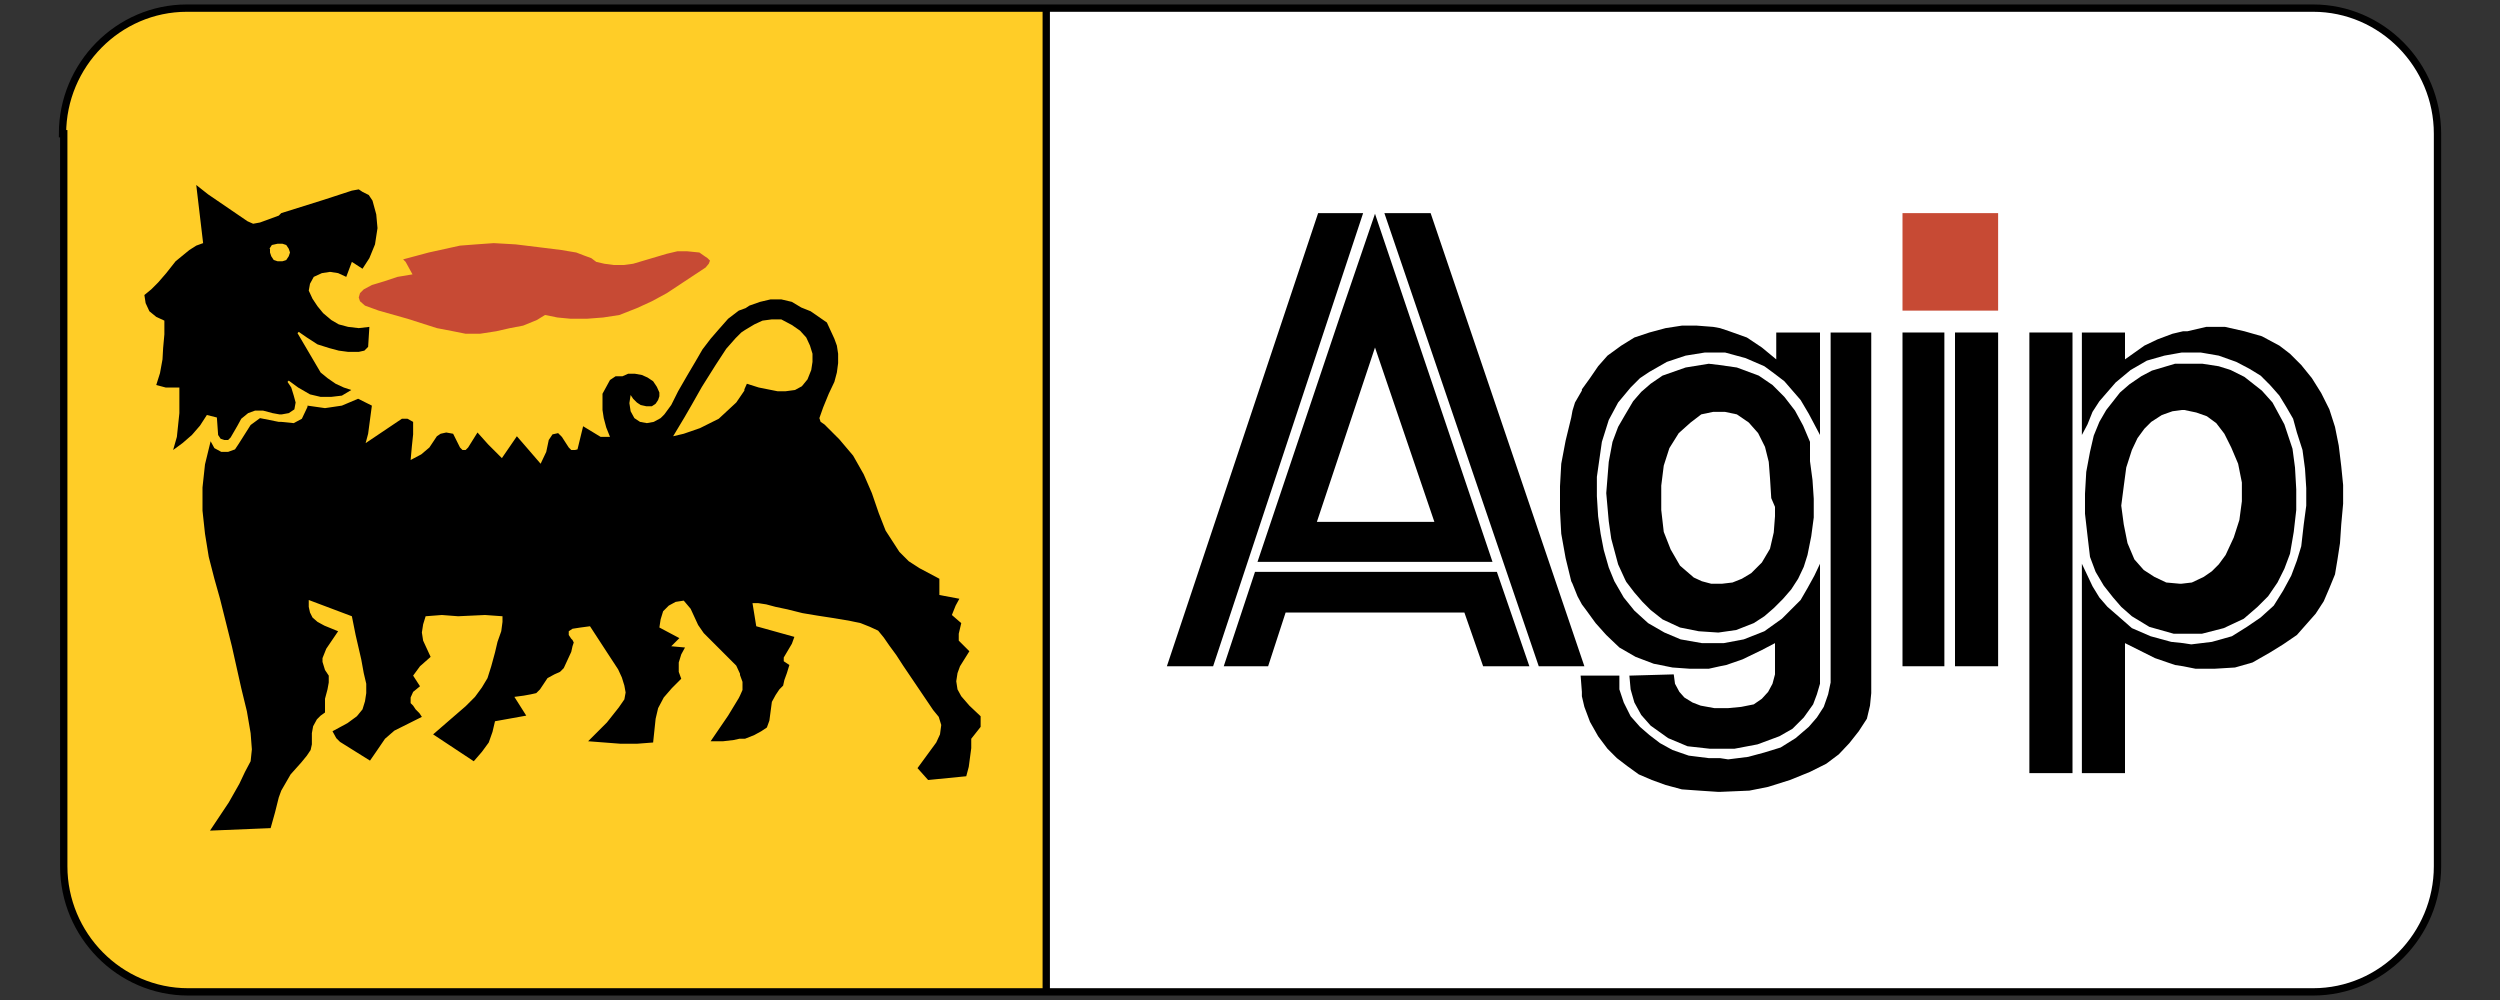
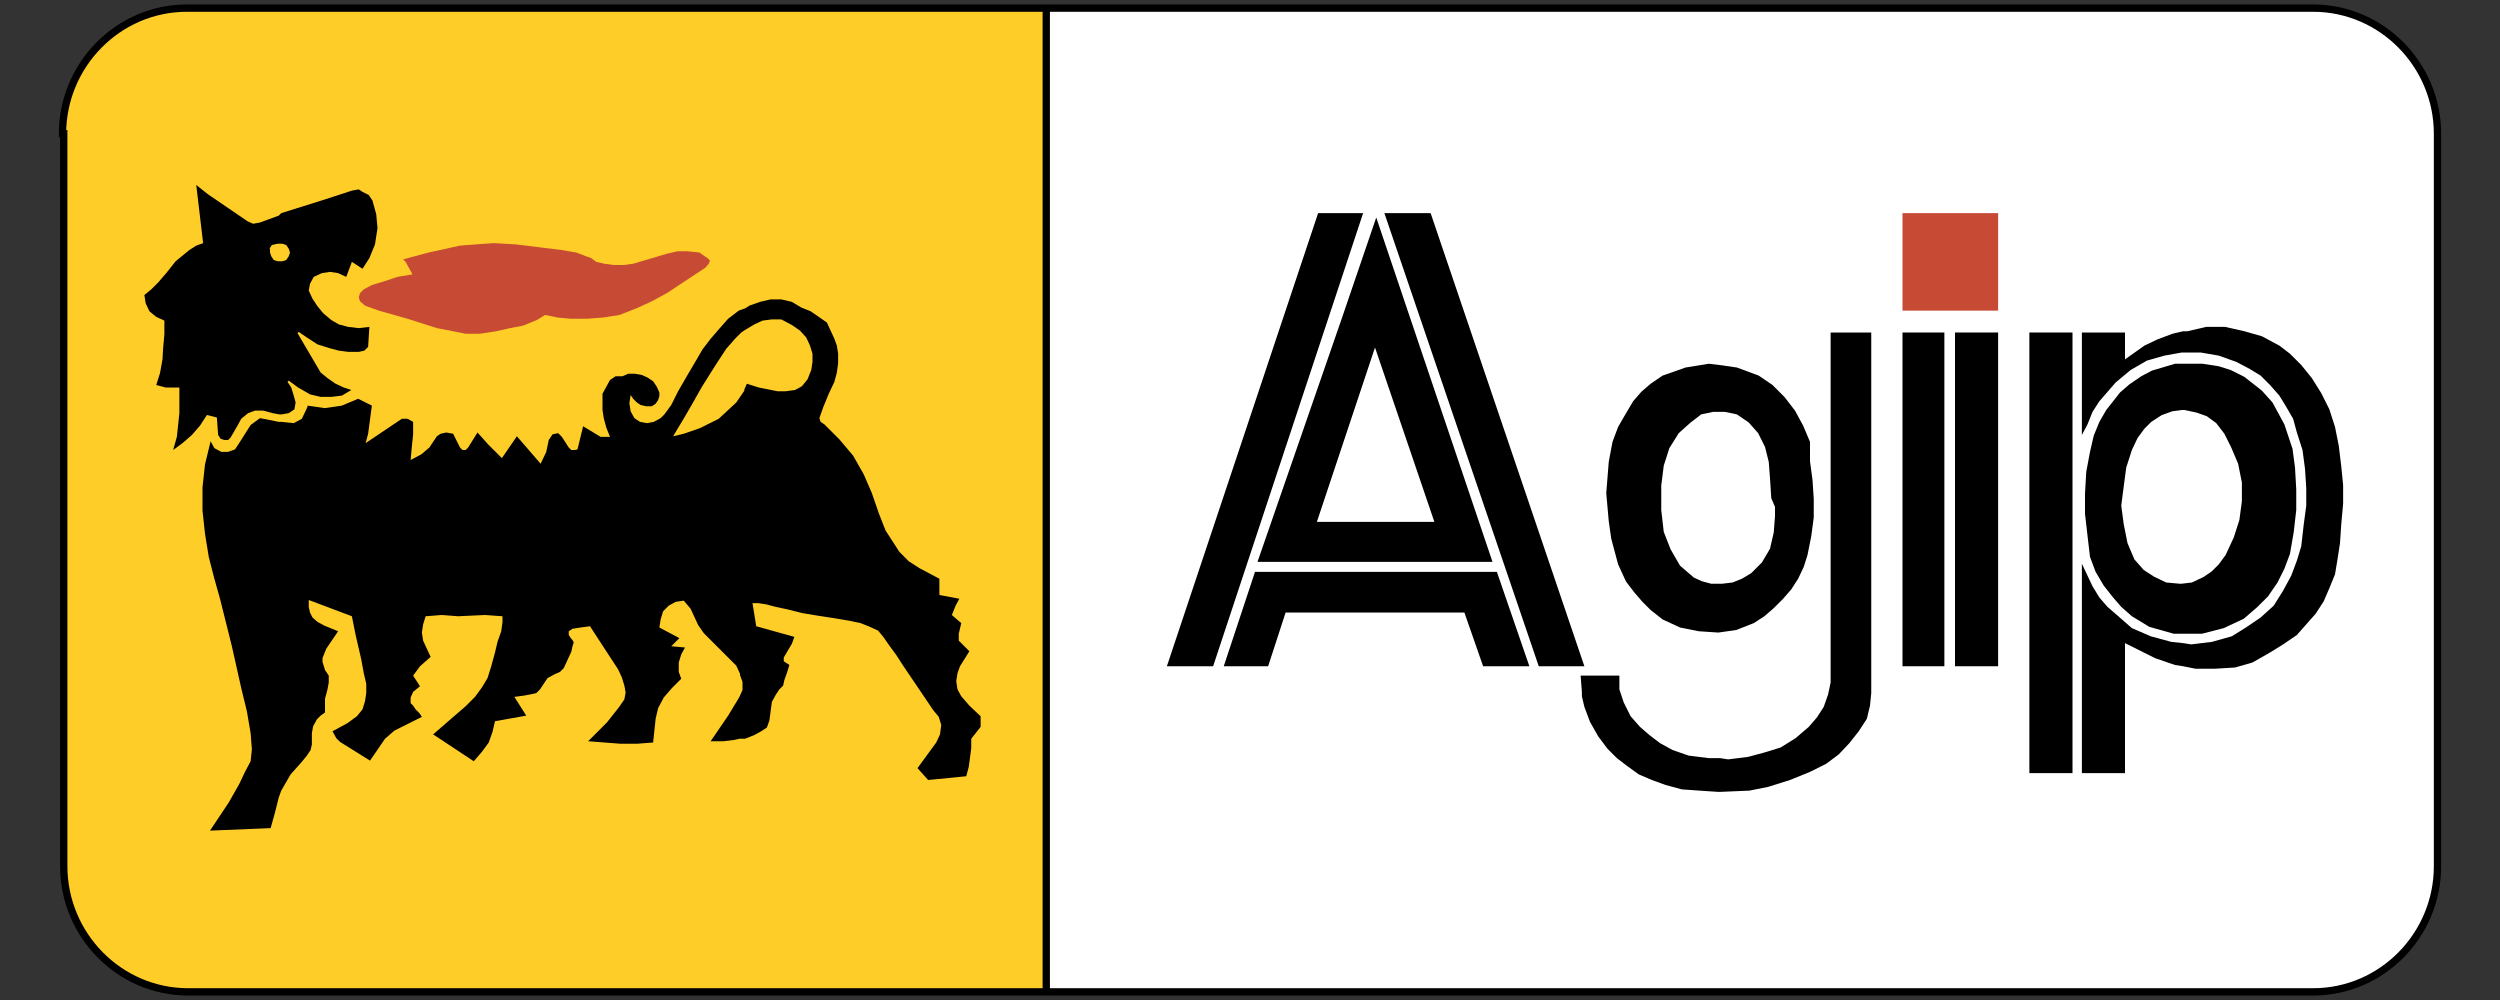
<svg xmlns="http://www.w3.org/2000/svg" version="1.1" id="Layer_1" x="0px" y="0px" viewBox="0 0 400 160" style="enable-background:new 0 0 400 160;" xml:space="preserve">
  <rect x="0" y="0" width="400" height="160" fill="#333333" stroke="none" />
  <style type="text/css">
	.st0{fill-rule:evenodd;clip-rule:evenodd;fill:#FFFFFF;}
	.st1{fill-rule:evenodd;clip-rule:evenodd;fill:#FFCD27;}
	.st2{fill:none;stroke:#000000;stroke-width:1.172;stroke-miterlimit:2.613;}
	.st3{fill-rule:evenodd;clip-rule:evenodd;}
	.st4{fill-rule:evenodd;clip-rule:evenodd;fill:#C74A34;}
</style>
  <g>
    <path class="st0" d="M370.1,1.3H167.4H30.1c-3.5,0-6.7,0.9-9.5,2.4c-1.1,0.6-2.2,1.3-3.2,2.2c-1.1,0.9-1.9,1.7-2.8,2.8   c-2.8,3.5-4.5,8-4.5,12.8v117.2c0,4.3,1.3,8.4,3.7,11.7c3.7,5.2,9.5,8.4,16.2,8.4h340.2c11,0,19.9-9.1,19.9-20.1V21.4   C390.2,10.4,381.1,1.3,370.1,1.3z" />
    <g>
      <path class="st1" d="M167.4,1.3v157.4H30.1c-11,0-19.9-9.1-19.9-20.1V21.4c0-11,8.9-20.1,19.9-20.1L167.4,1.3L167.4,1.3z" />
      <path class="st2" d="M167.4,1.3v157.4 M10,21.4c0-11,8.9-20.1,19.9-20.1h340.2c11,0,19.9,9.1,19.9,20.1v117.2    c0,11-8.9,20.1-19.9,20.1h-340c-11,0-19.9-9.1-19.9-20.1V21.4H10z" />
-       <path class="st3" d="M201.2,89.9h37.6l-13.2-39.1l-5.4-16l-0.2-0.6l-5.6,16.4L201.2,89.9L201.2,89.9L201.2,89.9L201.2,89.9    L201.2,89.9z M220,55.6l9.5,27.9h-18.8L220,55.6L220,55.6L220,55.6L220,55.6z" />
+       <path class="st3" d="M201.2,89.9h37.6l-13.2-39.1l-5.4-16l-5.6,16.4L201.2,89.9L201.2,89.9L201.2,89.9L201.2,89.9    L201.2,89.9z M220,55.6l9.5,27.9h-18.8L220,55.6L220,55.6L220,55.6L220,55.6z" />
      <polygon class="st3" points="200.8,91.5 195.8,106.6 202.9,106.6 205.7,98 234.3,98 237.3,106.6 244.7,106.6 239.5,91.5     200.8,91.5 200.8,91.5   " />
-       <polygon class="st3" points="250.5,89.3 251.4,93 251.6,93.4 252.4,95.4 253.1,96.7 253.7,97.5 255.3,99.7 257,101.6 259.1,103.6     261.7,105.1 264.6,106.2 267.6,106.8 270.4,107 273.4,107 275.2,106.6 276.2,106.4 278.8,105.5 281.9,104 284,102.9 284,107.9     283.6,109.4 282.9,110.7 281.9,111.8 280.6,112.7 278.6,113.1 276.5,113.3 275.2,113.3 274.3,113.3 272.1,112.9 270.8,112.4     269.5,111.6 268.7,110.7 268,109.4 267.8,107.9 260.7,108.1 260.9,110.3 261.5,112.4 262.6,114.4 264.1,116.1 266.9,118.1     270,119.4 273.6,119.8 275.2,119.8 277.5,119.8 281.2,119.1 284.7,117.8 286.8,116.6 288.6,114.8 290.1,112.7 290.7,111.1     291.2,109.4 291.2,107.5 291.2,90.2 290.3,92.1 289.2,94.1 288.1,96 286.6,97.5 285.1,99 282.3,101 279,102.3 275.8,102.9     275.2,102.9 272.3,102.9 268.9,102.3 266.3,101.2 263.7,99.7 261.5,97.7 259.8,95.6 258.3,93 257.4,90.8 256.6,88 256.1,85.4     255.7,82.6 255.5,79.4 255.5,76.3 255.9,73.5 256.3,70.7 257.4,67.2 258.9,64.4 260.9,62 262.4,60.5 263.9,59.5 266.7,57.9     269.7,56.9 272.8,56.4 275.2,56.4 276,56.4 279.3,57.3 282.3,58.6 283.8,59.7 285.5,61 286.8,62.5 288.1,64 289.4,66.2     291.2,69.6 291.2,53.2 290.9,53.2 284.2,53.2 284.2,57.5 281.9,55.6 279.5,54 276.7,53 275.2,52.5 274.1,52.3 271.5,52.1     269.1,52.1 266.5,52.5 263.9,53.2 261.5,54 259.4,55.3 257.2,56.9 255.7,58.6 254.4,60.5 253.1,62.3 253.1,62.5 252,64.4     251.6,65.7 251.4,66.8 250.5,70.5 249.8,74.2 249.6,77.8 249.6,81.7 249.8,85.4 250.5,89.3 250.5,89.3   " />
      <path class="st3" d="M289.6,70.7l-1.1-2.6l-1.3-2.4l-1.7-2.2l-1.9-1.9l-2.2-1.5l-3.5-1.3l-2.8-0.4l-1.7-0.2l-3.7,0.6l-3.7,1.3    l-1.9,1.3l-1.5,1.3l-1.3,1.5l-1.3,2.2l-1.1,1.9l-0.9,2.4l-0.6,3.2l-0.4,5l0.4,4.5l0.4,2.8l1.1,4.1l1.1,2.4l0.2,0.4l1.3,1.7    l1.3,1.5l1.3,1.3l1.9,1.5l2.8,1.3l3,0.6l3,0.2h0.2l2.8-0.4l2.8-1.1l1.7-1.1l1.5-1.3l1.5-1.5l1.3-1.5l1.1-1.7l0.9-1.9l0.6-1.9    l0.6-3l0.4-3v-3l-0.2-3l-0.4-3L289.6,70.7L289.6,70.7L289.6,70.7L289.6,70.7L289.6,70.7z M284,81.1v1.5l-0.2,2.6l-0.6,2.6    l-1.3,2.2l-1.7,1.7l-1.5,0.9l-1.5,0.6l-1.7,0.2h-0.4h-1.3l-1.5-0.4l-1.3-0.6l-2.2-1.9l-1.5-2.6l-1.1-2.8l-0.4-3.5v-3.9l0.4-3.2    l0.9-2.8l1.5-2.4l1.9-1.7l1.7-1.3l1.9-0.4h0.6h1.3l1.9,0.4l1.9,1.3l1.5,1.7l1.1,2.2l0.6,2.4l0.2,2.6l0.2,3.2L284,81.1L284,81.1    L284,81.1L284,81.1z" />
      <polygon class="st3" points="253.5,106.6 228.9,34.1 221.5,34.1 246.2,106.6 253.5,106.6 253.5,106.6   " />
      <polygon class="st3" points="218.1,34.1 210.9,34.1 186.7,106.6 194.1,106.6 218.1,34.1 218.1,34.1   " />
      <polygon class="st3" points="374.6,74.6 374.2,71.3 373.6,68.3 372.7,65.5 371.4,62.9 369.9,60.5 368.2,58.4 366.4,56.6     364.7,55.3 361.9,53.8 359.1,53 356,52.3 353,52.3 350,53 349.3,53 347.6,53.4 345.2,54.3 343.1,55.3 340,57.5 340,53.2     333.1,53.2 333.1,69.6 334,67.9 334.8,65.9 335.9,64.2 337.2,62.7 338.5,61.2 340.9,59.2 343.5,57.7 346.3,56.9 349.1,56.4     349.3,56.4 352.1,56.4 355,56.9 357.8,57.9 359.9,59 361.7,60.1 363.2,61.6 364.7,63.3 365.8,65.1 366.9,67 367.5,69.2 368.4,72     368.8,75 369,78.1 369,80.9 368.6,83.9 368.2,87.4 367.5,89.7 366.6,92.1 365.3,94.5 363.8,96.9 361.7,98.8 359.5,100.3     357.1,101.8 353.9,102.7 350.6,103.1 349.3,102.9 347.4,102.7 344.1,101.8 341.1,100.5 338.7,98.4 337.2,97.1 335.9,95.6     334.8,93.8 334,92.1 333.1,90.2 333.1,123.7 340,123.7 340,102.9 341.8,103.8 344.8,105.3 348,106.4 349.3,106.6 351.3,107     354.3,107 357.6,106.8 360.4,106 363.2,104.4 365.3,103.1 367.5,101.6 369,99.9 370.5,98.2 371.8,96.2 372.7,94.1 373.6,91.9     374,89.5 374.4,86.9 374.6,83.9 374.9,80.6 374.9,77.6 374.6,74.6 374.6,74.6   " />
      <path class="st3" d="M334.4,89.1l0.9,2.4l1.3,2.2l1.5,1.9l1.3,1.5l1.7,1.5l2.8,1.7l3.9,1.1h1.7h2.8l3.5-0.9l3.2-1.5l2.2-1.9    l1.7-1.7l1.5-2.2l1.1-2.2l0.9-2.4l0.6-3.5l0.4-3.5V80v-1.7l-0.2-3.5l-0.4-3l-1.3-3.9l-1.9-3.5l-1.7-1.9l-2.8-2.2l-2.2-1.1    l-1.9-0.6l-2.6-0.4h-2.8H348l-3.7,1.1l-1.7,0.9l-1.9,1.3l-1.5,1.3l-2.2,2.8l-1.1,1.9l-0.9,2.2l-0.6,2.6l-0.6,3.2l-0.2,3.5v3.2    l0.4,3.5L334.4,89.1L334.4,89.1L334.4,89.1L334.4,89.1L334.4,89.1z M339.8,77.8l0.4-3l0.9-2.8l0.9-1.9l1.1-1.5l1.1-1.1l1.7-1.1    l1.7-0.6l1.5-0.2h0.4l1.9,0.4l1.7,0.6l1.5,1.1l1.3,1.7l1.1,2.2l1.1,2.6l0.6,3v1.5v1.5l-0.4,3l-0.9,2.8l-1.3,2.8l-1.1,1.5l-1.1,1.1    l-1.3,0.9l-1.9,0.9l-1.7,0.2h-0.2l-2.2-0.2l-1.9-0.9l-1.7-1.1l-1.5-1.7l-1.1-2.6l-0.6-3l-0.4-3L339.8,77.8L339.8,77.8L339.8,77.8    L339.8,77.8z" />
      <polygon class="st3" points="292.9,109.2 292.5,111.1 291.8,113.1 290.7,114.8 289.4,116.3 287.3,118.1 284.9,119.6 282.3,120.4     279.7,121.1 276.5,121.5 275.2,121.3 273.4,121.3 270.2,120.9 267.6,120 265.6,118.9 263.9,117.6 262.4,116.3 260.9,114.6     259.8,112.4 259.1,110.3 259.1,108.1 253.1,108.1 252.9,108.1 253.1,110.7 253.1,111.4 253.5,113.1 254.4,115.5 255.7,117.8     257.2,119.8 258.7,121.3 260.4,122.6 262.2,123.9 264.3,124.8 266.5,125.6 269.1,126.3 271.9,126.5 274.9,126.7 275.2,126.7     279.9,126.5 282.9,125.9 286.4,124.8 289.6,123.5 292.2,122.2 294.2,120.7 295.9,118.9 297.4,117 298.7,115 299.2,112.9     299.4,110.9 299.4,53.2 292.9,53.2 292.9,109.2 292.9,109.2   " />
      <polygon class="st3" points="324.7,123.7 331.6,123.7 331.6,53.2 324.7,53.2 324.7,123.7 324.7,123.7   " />
      <polygon class="st3" points="304.4,106.6 311.1,106.6 311.1,53.2 304.4,53.2 304.4,106.6 304.4,106.6   " />
      <polygon class="st3" points="312.8,106.6 319.7,106.6 319.7,53.2 312.8,53.2 312.8,106.6 312.8,106.6   " />
      <polygon class="st4" points="304.4,49.7 319.7,49.7 319.7,34.1 304.4,34.1 304.4,49.7 304.4,49.7   " />
      <path class="st3" d="M155.1,112.9l-1.3-1.5l-0.6-1.1L153,109l0.2-1.3l0.4-1.1l1.5-2.4l-1.7-1.7v-1.1l0.4-1.7l-1.5-1.3l0.6-1.5    l0.6-1.1l-3.2-0.6v-2.6l-3.2-1.7l-1.7-1.1l-1.5-1.5l-1.1-1.7l-1.1-1.7l-1.1-2.8l-1.1-3.2l-1.3-3l-1.7-3l-2.2-2.6l-2.4-2.4    l-0.6-0.4l-0.2-0.6l0.6-1.7l0.9-2.2l0.9-1.9l0.4-1.5l0.2-1.5v-1.5l-0.2-1.3l-0.4-1.1l-0.6-1.3l-0.6-1.3l-1.3-0.9l-1.3-0.9    l-1.5-0.6l-1.5-0.9l-1.7-0.4h-1.7l-1.7,0.4l-1.7,0.6l-0.6,0.4l-1.1,0.4l-1.7,1.3l-1.5,1.7l-1.3,1.5l-1.3,1.7l-1.1,1.9l-1.3,2.2    l-1.5,2.6l-1.1,2.2l-1.1,1.5l-0.6,0.6l-1.1,0.6l-1.1,0.2l-1.1-0.2l-0.9-0.6l-0.6-1.1l-0.2-1.3l0.2-1.3l0.4,0.6l0.6,0.6l0.6,0.4    l0.9,0.2h0.9l0.6-0.4l0.4-0.6l0.2-0.6v-0.6l-0.4-0.9l-0.6-0.9l-0.9-0.6l-0.9-0.4l-1.1-0.2h-1.1l-0.9,0.4l-1.1,0l-0.9,0.6l-0.6,1.1    l-0.6,1.1v1.3v1.3l0.2,1.3l0.4,1.5l0.6,1.5h-1.5l-2.8-1.7l-0.9,3.7L92,72h-0.6l-0.4-0.4l-1.1-1.7l-0.6-0.6l-0.9,0.2l-0.6,0.9    l-0.4,1.9l-0.9,1.9L84,71.3l-1.3-1.5l-2.4,3.5l-2.2-2.2l-1.7-1.9l-1.5,2.4L74.5,72H74l-0.4-0.4l-1.1-2.2l-1.1-0.2l-0.9,0.2    l-0.6,0.4l-0.6,0.9l-0.6,0.9l-1.3,1.1l-1.7,0.9l0.2-2.2l0.2-1.9v-1.1v-0.9L65.2,67h-0.9l-5.8,3.9l0.4-1.5l0.2-1.5l0.2-1.5l0.2-1.5    l-2.2-1.1l-2.6,1.1L52,65.3l-2.8-0.4l0,0v0.2L48.3,67L47,67.7L45,67.5h-0.4l-3-0.6l-1.5,1.1l-1.9,3l-0.6,0.9l-1.1,0.4h-1.1    l-1.1-0.6l-0.6-1.1l-0.9,3.7l-0.4,3.7v3.7l0.4,3.7l0.6,3.7l0.9,3.5l0.9,3.2l1.9,7.6l1.5,6.7l0.9,3.7l0.6,3.5l0.2,2.6l-0.2,1.9    l-0.9,1.7l-0.9,1.9l-1.7,3l-3,4.5l9.7-0.4L44,130l0.6-2.4l0.4-1.1l1.5-2.6l1.7-1.9l0.9-1.1l0.6-0.9l0.2-0.9v-0.9v-0.9l0.2-1.1    l0.6-1.1l0.6-0.6L52,114v-0.9v-1.3l0.4-1.5l0.2-1.1v-1.1l-0.6-0.9l-0.4-1.3v-0.6l0.6-1.5l1.9-2.8l-2.2-0.9l-1.1-0.6L50,98.8    L49.6,98l-0.2-0.9V96l6.9,2.6l0.6,3l0.9,3.9l0.4,2.2l0.4,1.7v1.5l-0.2,1.3l-0.4,1.3l-0.9,1.1l-1.5,1.1l-2.4,1.3l0.6,1.1l0.6,0.6    l4.8,3l0.9-1.3l1.5-2.2l1.5-1.3l2.2-1.1l2.2-1.1l-0.4-0.6l-0.6-0.6l-0.4-0.6l-0.4-0.4v-0.9l0.4-0.9l1.1-0.9l-1.1-1.7l1.1-1.5    l1.7-1.5l-0.6-1.3l-0.6-1.3l-0.2-1.3l0.2-1.3l0.4-1.3l2.6-0.2l2.6,0.2l4.3-0.2l2.8,0.2v0.9l-0.2,1.5l-0.6,1.7l-0.4,1.7l-0.6,2.2    l-0.6,1.9l-0.9,1.5l-1.1,1.5l-1.5,1.5l-2.2,1.9l-3,2.6l6.5,4.3l1.3-1.5l1.1-1.5l0.6-1.7l0.4-1.7l5-0.9l-1.9-3l1.5-0.2l1.1-0.2    l0.9-0.2l0.6-0.6l0.6-0.9l0.6-0.9l1.1-0.6l0.9-0.4l0.6-0.6l0.6-1.3l0.6-1.3l0.2-0.9l0.2-0.6l-0.2-0.4l-0.2-0.2l-0.4-0.6v-0.6    l0.6-0.4l1.3-0.2l1.5-0.2l2.8,4.3l1.7,2.6l0.6,1.3l0.4,1.3l0.2,1.1l-0.2,1.1l-0.9,1.3l-1.9,2.4l-3,3l2.6,0.2l2.6,0.2h2.6l2.6-0.2    l0.2-1.9l0.2-1.9l0.4-1.7l0.9-1.7l1.3-1.5l1.5-1.5l-0.4-1.1v-1.5l0.4-1.3l0.6-1.1l-2.2-0.2l1.3-1.3l-3.2-1.7l0.2-1.3l0.4-1.3    l0.9-0.9l1.1-0.6l1.3-0.2l1.1,1.3l0.6,1.3l0.6,1.3l0.9,1.3l1.3,1.3l1.3,1.3l1.3,1.3l1.3,1.3l0.6,1.3v0.2l0.4,1.1v1.3l-0.4,0.9    l-0.2,0.4l-1.7,2.8l-2.8,4.1h0.9h1.1l1.7-0.2l0.9-0.2h0.9l1.5-0.6l1.1-0.6l0.9-0.6l0.4-1.1l0.2-1.5l0.2-1.5l0.6-1.1l0.6-0.9    l0.6-0.6l0.2-0.9l0.4-1.1l0.4-1.3l-0.9-0.6v-0.6l1.3-2.2l0.4-1.1l-6.1-1.7l-0.6-3.7h0.9l1.3,0.2l1.5,0.4l1.9,0.4l2.4,0.6l2.4,0.4    l2.6,0.4l2.4,0.4l1.9,0.4l1.5,0.6l1.3,0.6l0.9,1.1l0.9,1.3l1.1,1.5l1.1,1.7l4.8,7.1l0.9,1.1l0.4,1.3l-0.2,1.5l-0.6,1.3l-3,4.1    l1.7,1.9l6.1-0.6l0.4-1.5l0.2-1.5l0.2-1.5v-1.5l1.5-1.9v-1.7L155.1,112.9L155.1,112.9L155.1,112.9L155.1,112.9L155.1,112.9z     M130,57.9l-0.2,1.3l-0.6,1.5l-0.9,1.1l-1.1,0.6l-1.5,0.2h-1.3l-3-0.6l-1.9-0.6l-0.4,0.9v0.2l-1.3,1.9l-2.8,2.6l-3,1.5l-2.6,0.9    l-1.7,0.4l0.9-1.5l0.9-1.5l1.1-1.9l1.7-3l2.2-3.5l1.7-2.6l1.5-1.7l0.9-0.9l0.6-0.4l1.5-0.9l1.3-0.6l1.5-0.2h1.5l1.7,0.9l1.3,0.9    L129,54l0.6,1.3l0.4,1.3V57.9L130,57.9L130,57.9L130,57.9z" />
      <path class="st3" d="M34.7,66.8l0.2,2.8l0.4,0.6l0.6,0.2h0.6l0.4-0.4l1.1-1.9l0.6-1.1l1.1-0.9l1.1-0.4h1.3l1.5,0.4l1.1,0.2h0.4    l1.1-0.2l0.9-0.6l0.2-1.1L47,63.3L46.6,62l-0.6-0.9l0.2-0.2l1.5,1.1l1.9,1.1l1.7,0.4H53l1.7-0.2l1.5-0.9L55,62l-1.3-0.6l-1.3-0.9    l-1.1-0.9l-3.7-6.3l0.2-0.2l1.3,0.9l1.7,1.1l1.9,0.6l1.5,0.4l1.5,0.2h1.7l0.9-0.2l0.6-0.6l0.2-3.2l-1.7,0.2l-1.7-0.2l-1.5-0.4    L53,51.2l-1.3-1.1l-0.9-1.1L50,47.8l-0.6-1.3l0.2-1.1l0.6-1.1l1.3-0.6l1.3-0.2l1.3,0.2l1.3,0.6l0.9-2.4L58,43l1.1-1.7l0.9-2.2    l0.4-2.6l-0.2-2.2l-0.6-2.2l-0.6-0.9L58,30.7l-0.6-0.4l-1.1,0.2L51.7,32L45,34.1l-0.4,0.4l-3,1.1l-1.1,0.2l-0.9-0.4l-6.3-4.3    l-1.9-1.5l1.1,9.3l-1.1,0.4L30.3,40l-1.1,0.9l-1.1,0.9l-1.5,1.9l-1.3,1.5l-1.1,1.1l-1.1,0.9l0.2,1.3l0.6,1.3l1.1,0.9l1.3,0.6v2.2    l-0.2,2.2L26,57.5l-0.4,2.2l-0.6,1.9l1.5,0.4h1.1h1.1v2.2v1.9l-0.2,1.9l-0.2,1.9L27.7,72l1.5-1.1l1.5-1.3l1.3-1.5l1.1-1.7    L34.7,66.8L34.7,66.8L34.7,66.8L34.7,66.8L34.7,66.8z M43.1,39.8l0.4-0.6l0.9-0.2h0.4h0.4l0.6,0.2l0.4,0.6l0.2,0.6l-0.2,0.6    l-0.4,0.6l-0.6,0.2h-0.4h-0.4l-0.6-0.2l-0.4-0.6l-0.2-0.6V39.8L43.1,39.8L43.1,39.8L43.1,39.8z" />
      <polygon class="st4" points="64.5,41.5 64.9,41.9 66,43.9 63.6,44.3 61.5,45 59.5,45.6 58.2,46.3 57.6,46.9 57.4,47.6 57.6,48.2     58.4,48.9 60.6,49.7 65.2,51 69.9,52.5 72.5,53 74.5,53.4 76.8,53.4 79.4,53 81.6,52.5 83.7,52.1 85.9,51.2 87.2,50.4 89.2,50.8     91.3,51 93.9,51 96.5,50.8 99.1,50.4 101.9,49.3 104.3,48.2 106.7,46.9 112.9,42.8 113.4,42.2 113.6,41.7 113.2,41.3 112.9,41.1     111.9,40.4 109.9,40.2 108.4,40.2 106.7,40.6 101.3,42.2 99.8,42.4 98.2,42.4 96.7,42.2 95.4,41.9 94.6,41.3 93.5,40.9 92.2,40.4     89.8,40 86.6,39.6 82.5,39.1 79,38.9 76.2,39.1 73.6,39.3 68.6,40.4 64.5,41.5 64.5,41.5   " />
    </g>
  </g>
</svg>